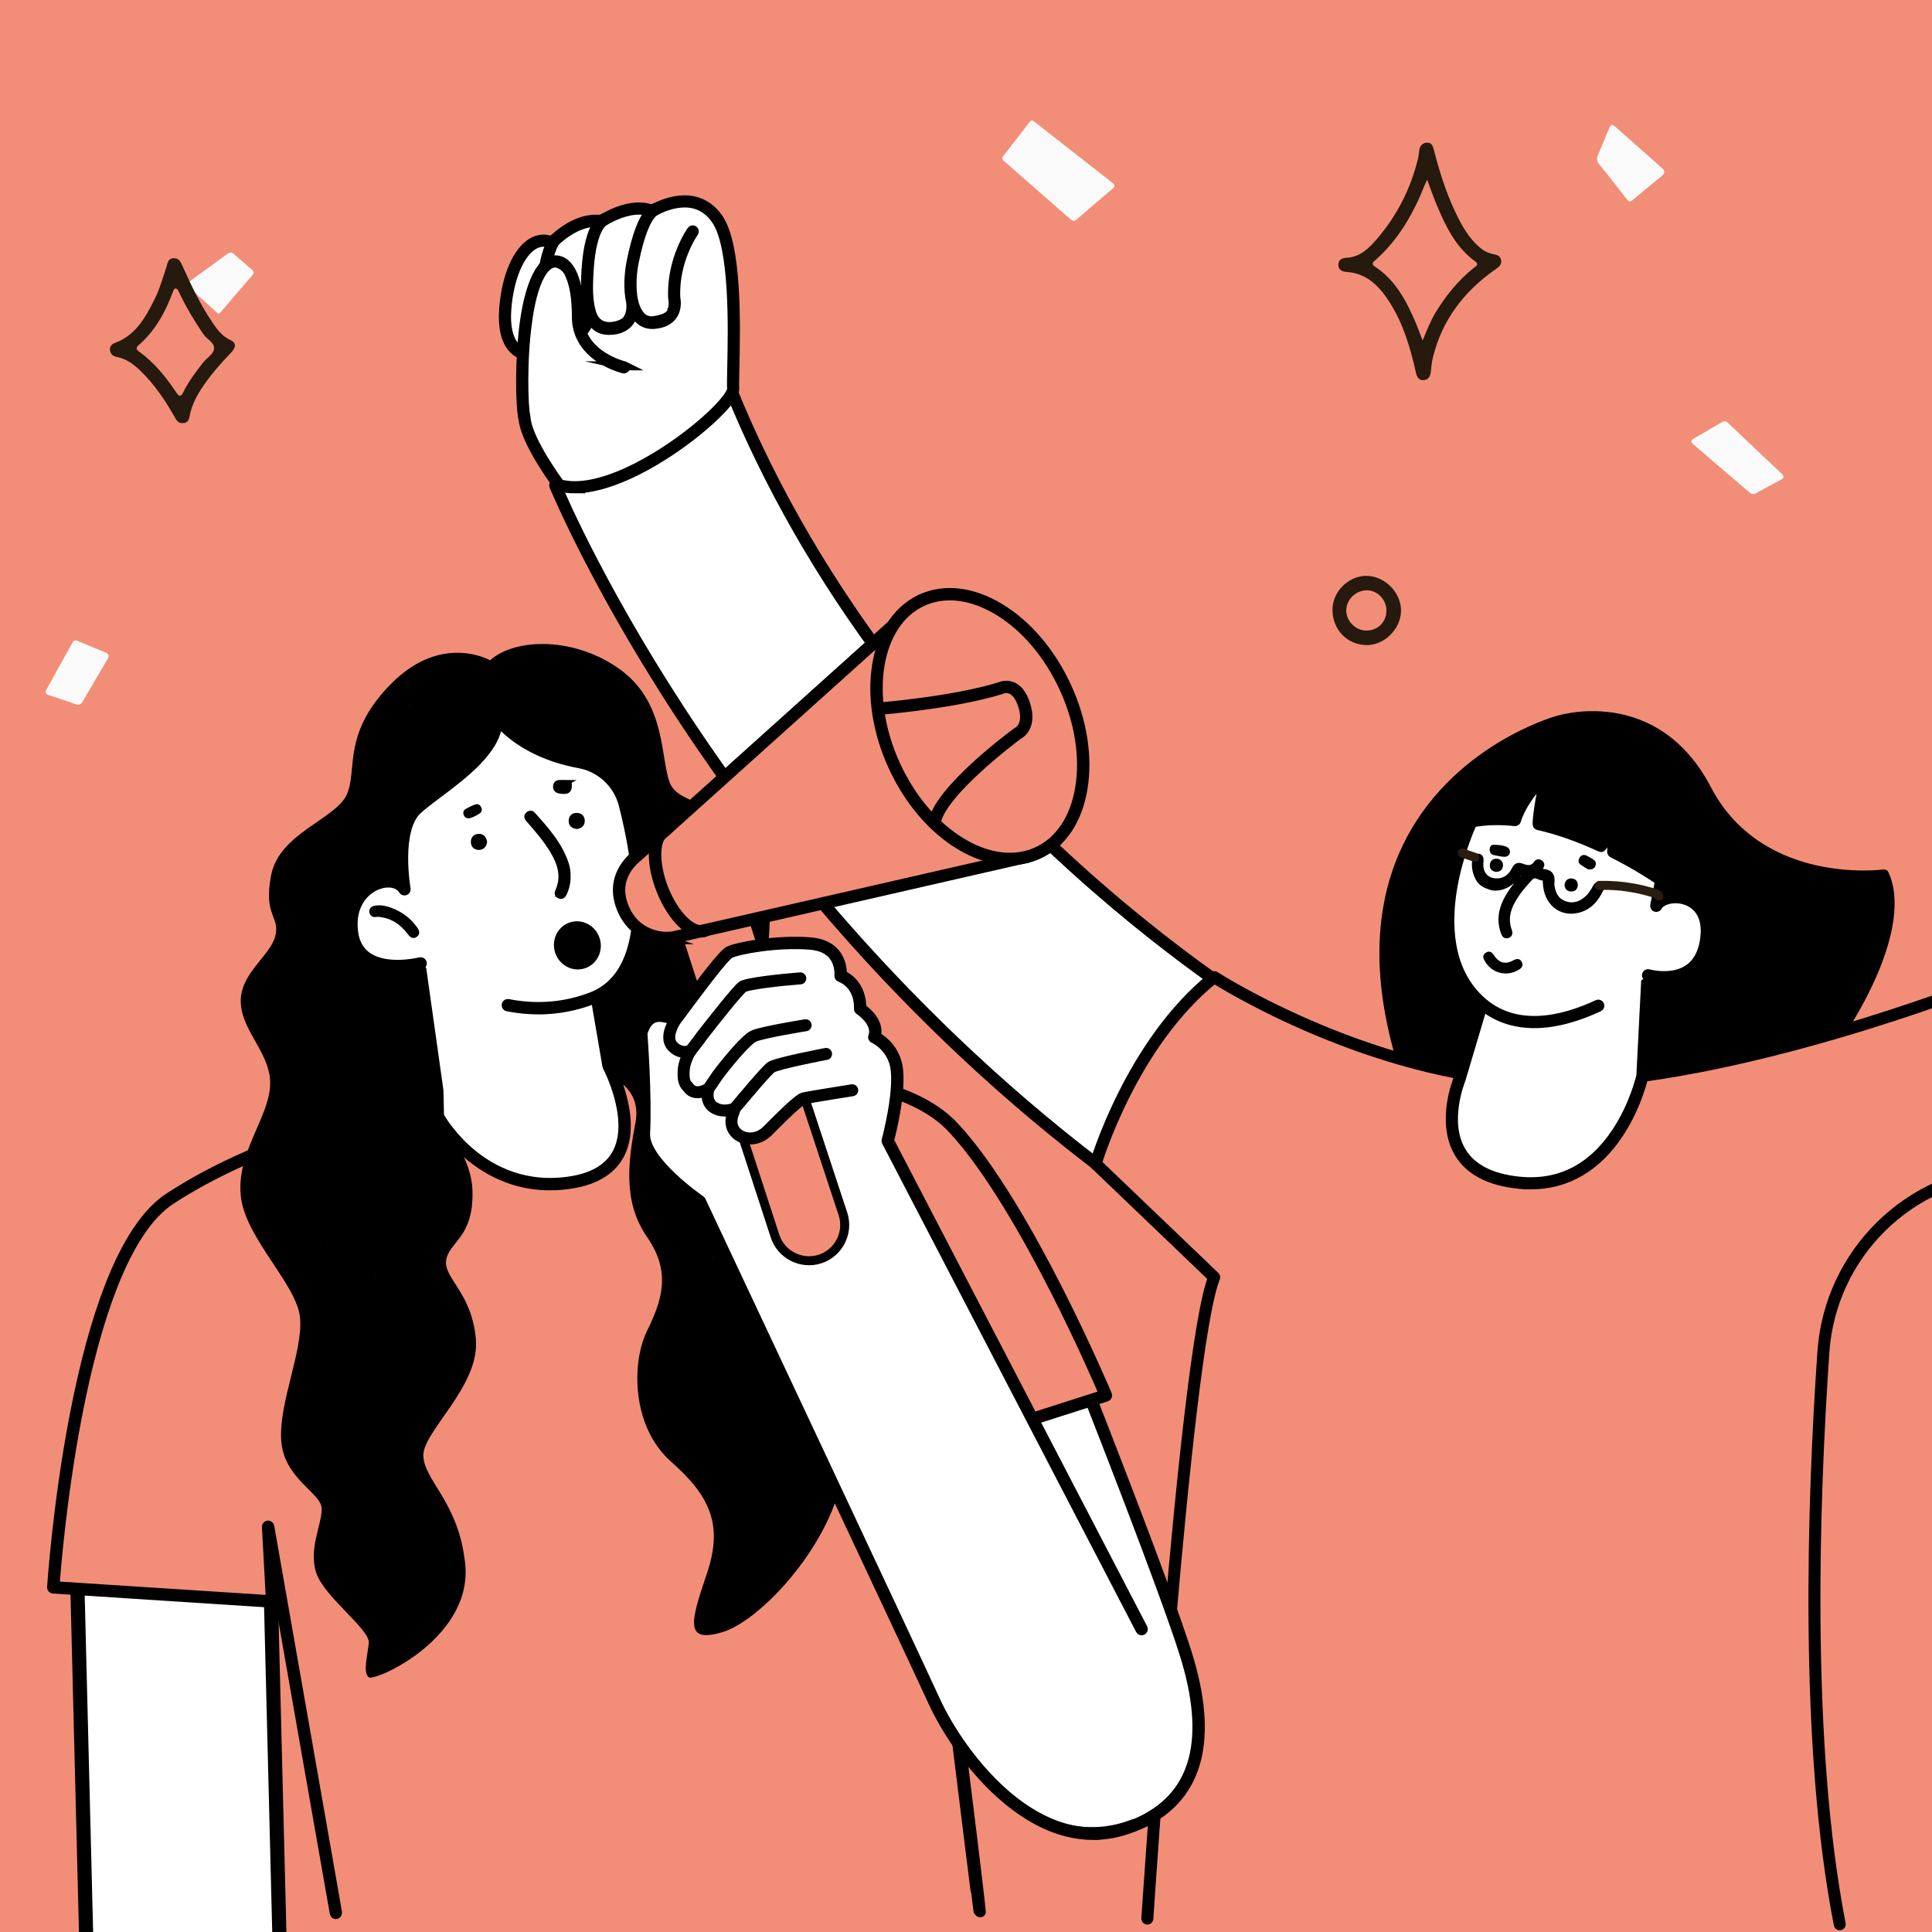
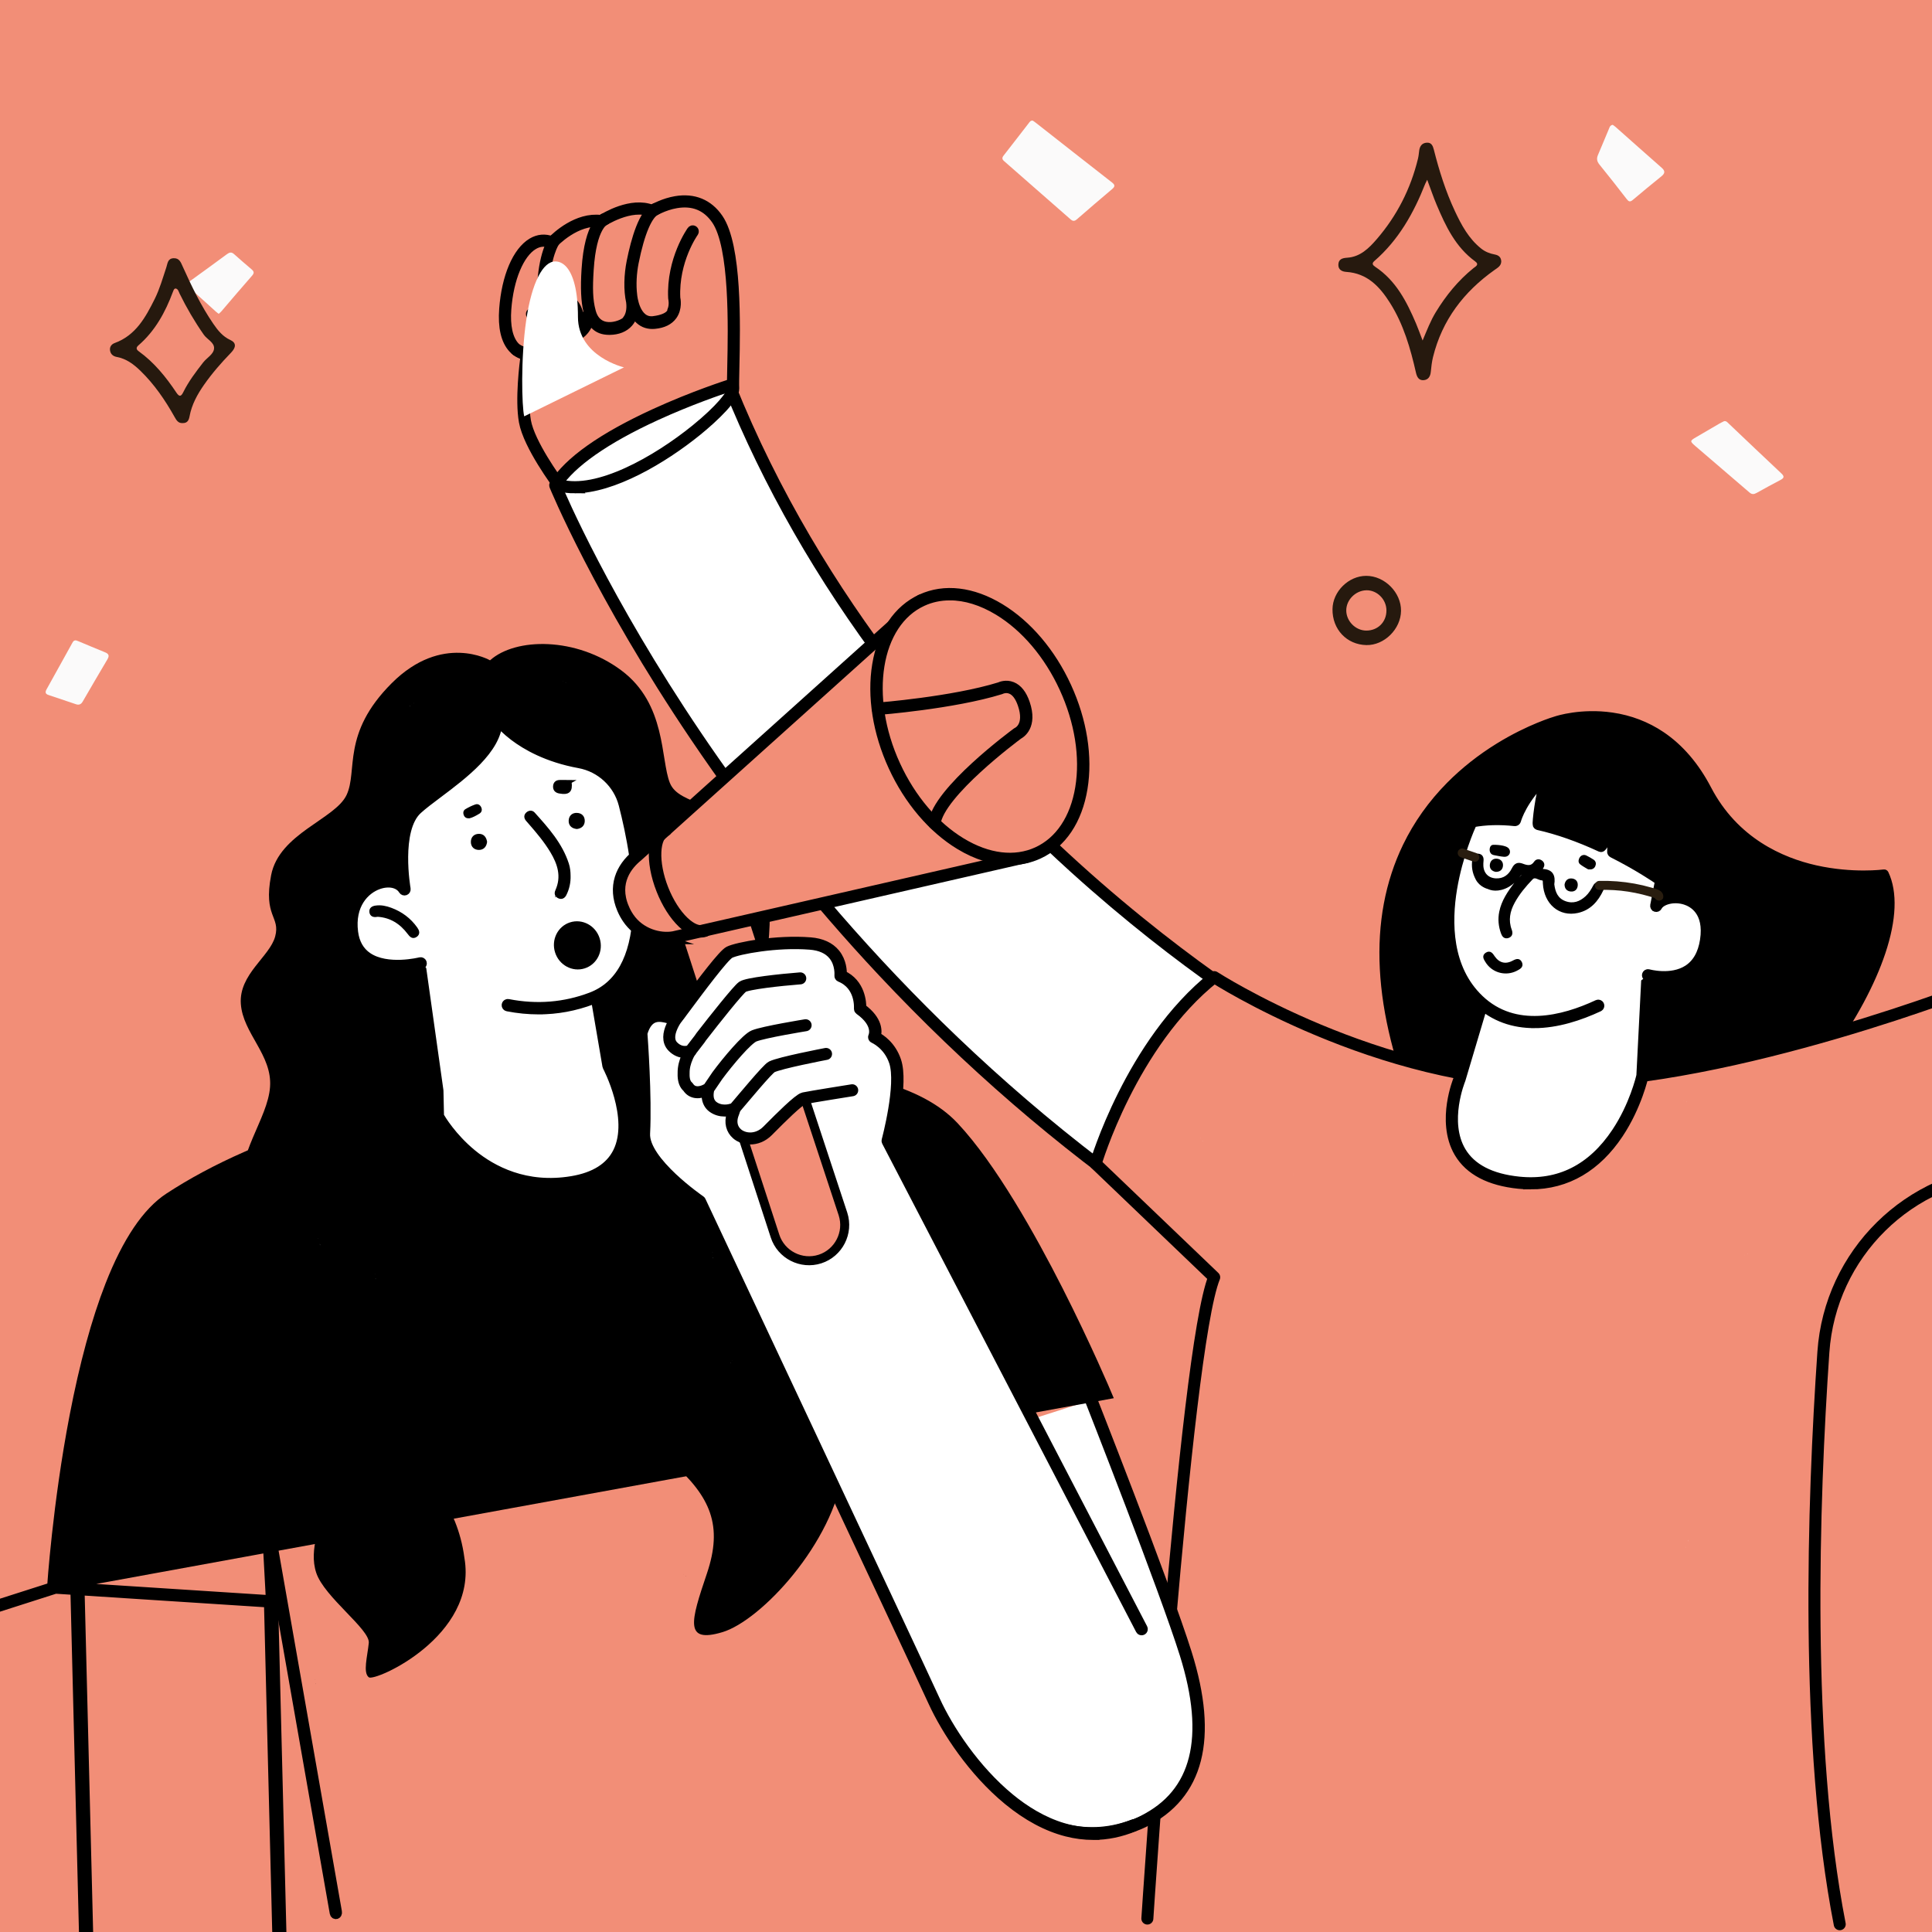
<svg xmlns="http://www.w3.org/2000/svg" id="Layer_1" data-name="Layer 1" width="126.127mm" height="126.127mm" version="1.1" viewBox="0 0 357.524 357.524">
  <rect x="-4.042" y="-3.591" width="365.141" height="365.141" fill="#f28e77" stroke-width="0" />
  <path d="M205.785,33.771c-4.716-3.676-9.414-7.373-14.12-11.063-.192-.15-.398-.284-.551-.393-.415-.036-.561.24-.731.459-1.557,2.006-3.1,4.023-4.668,6.02-.328.418-.275.698.105,1.03,4.103,3.582,8.202,7.17,12.292,10.766.417.367.737.369,1.161,0,2.163-1.881,4.336-3.751,6.529-5.597.553-.465.565-.77-.017-1.224v.002Z" fill="#fbfafa" stroke-width="0" />
  <path d="M319.836,78.316c-.203-.192-.381-.444-.796-.371-.262.135-.596.291-.914.475-1.415.82-2.828,1.644-4.238,2.473-1.178.692-1.207.745-.122,1.682,3.309,2.859,6.651,5.681,9.958,8.542.461.399.83.383,1.315.114,1.466-.815,2.936-1.623,4.423-2.399.688-.359.797-.653.175-1.235-3.284-3.075-6.535-6.185-9.8-9.281h-.001Z" fill="#fbfafa" stroke-width="0" />
  <path d="M307.51,31.054c-2.859-2.504-5.692-5.039-8.537-7.559-.177-.157-.38-.286-.533-.399-.53.095-.597.512-.733.827-.678,1.577-1.308,3.175-1.994,4.749-.298.682-.194,1.208.273,1.785,1.697,2.096,3.37,4.212,5.013,6.35.38.495.627.639,1.157.188,1.743-1.481,3.517-2.928,5.295-4.368.65-.526.745-.972.059-1.572h0Z" fill="#fbfafa" stroke-width="0" />
  <path d="M19.44,120.711c-1.666-.673-3.319-1.379-4.978-2.069-.15-.062-.307-.107-.383-.134-.446-.038-.569.237-.707.486-1.586,2.856-3.17,5.714-4.754,8.571-.26.47-.276.838.34,1.041,1.706.562,3.407,1.141,5.109,1.718.554.188.944.01,1.232-.486,1.519-2.612,3.033-5.228,4.579-7.824.397-.667.254-1.023-.438-1.303Z" fill="#fbfafa" stroke-width="0" />
  <path d="M35.057,53.262c1.658,1.459,3.284,2.955,4.925,4.433.145.131.309.24.496.383.192-.179.352-.303.481-.453,1.892-2.203,3.762-4.426,5.684-6.604.455-.516.355-.808-.099-1.192-1.093-.924-2.178-1.858-3.243-2.814-.466-.418-.837-.323-1.297.017-2.271,1.677-4.556,3.335-6.845,4.987-.545.394-.681.732-.101,1.242h0Z" fill="#fbfafa" stroke-width="0" />
  <path d="M277.815,48.396c-.039.826-.667,1.153-1.236,1.556-5.695,4.037-9.706,9.273-11.396,16.134-.219.89-.317,1.815-.409,2.73-.084.841-.455,1.462-1.303,1.535-.892.076-1.251-.55-1.437-1.367-1.027-4.512-2.295-8.944-4.793-12.907-1.906-3.023-4.208-5.506-8.109-5.761-.77-.05-1.493-.388-1.465-1.341.029-1.017.736-1.225,1.621-1.281,2.429-.153,4.039-1.763,5.479-3.431,3.737-4.328,6.275-9.31,7.63-14.876.119-.489.167-.998.229-1.499.103-.826.502-1.408,1.368-1.483.891-.077,1.163.577,1.344,1.293.985,3.897,2.187,7.722,3.895,11.368,1.218,2.6,2.571,5.118,4.889,6.953.743.588,1.594.911,2.513,1.082.726.135,1.158.532,1.178,1.295h.002ZM264.109,33.264c-.207.422-.298.579-.364.746-2.135,5.429-4.942,10.414-9.421,14.299-.516.447-.301.755.173,1.07,3.839,2.551,5.823,6.444,7.555,10.51.405.951.747,1.929,1.206,3.124.819-1.947,1.478-3.667,2.438-5.24,1.887-3.093,4.142-5.87,6.978-8.156.361-.291,1.144-.64.306-1.25-3.636-2.647-5.457-6.527-7.135-10.496-.586-1.385-1.065-2.814-1.736-4.606h0Z" fill="#26190e" stroke-width="0" />
  <path d="M33.832,78.291c-.848.075-1.195-.541-1.54-1.157-1.745-3.113-3.748-6.039-6.322-8.533-1.236-1.197-2.598-2.22-4.358-2.544-.712-.131-1.18-.548-1.258-1.277-.068-.633.314-1.097.857-1.295,3.914-1.426,5.722-4.754,7.424-8.17.929-1.865,1.487-3.874,2.146-5.843.236-.705.234-1.633,1.327-1.687,1.079-.054,1.349.75,1.698,1.525,1.65,3.664,3.389,7.283,5.669,10.611.838,1.223,1.739,2.351,3.164,3.005,1.081.496,1.093,1.328.111,2.343-1.801,1.86-3.498,3.801-4.984,5.926-1.255,1.795-2.291,3.681-2.691,5.866-.126.686-.397,1.246-1.244,1.231h.001ZM32.521,53.389c-.232.016-.309.045-.521.615-1.402,3.765-3.281,7.219-6.369,9.896-.455.395-.471.735.04,1.104,2.847,2.056,5.024,4.734,6.951,7.625.552.828.869.804,1.298-.063.984-1.994,2.322-3.75,3.684-5.5.677-.87,1.918-1.493,2.007-2.56.094-1.129-1.28-1.68-1.905-2.575-1.695-2.427-3.182-4.967-4.483-7.623-.171-.349-.244-.812-.702-.92h0Z" fill="#26190e" stroke-width="0" />
  <path d="M259.265,113.038c-.035,3.373-3.105,6.407-6.412,6.337-3.641-.077-6.32-2.921-6.269-6.656.044-3.263,2.978-6.156,6.243-6.156,3.409,0,6.473,3.082,6.438,6.475ZM256.566,112.936c-.018-2.023-1.729-3.737-3.698-3.704-2.002.033-3.736,1.76-3.737,3.722,0,1.986,1.715,3.723,3.691,3.736,2.158.014,3.763-1.595,3.744-3.754Z" fill="#26190e" stroke-width="0" />
  <g id="Hand_R" data-name="Hand R">
    <g>
      <path d="M239.162,190.738s-72.697-40.841-104.203-119.373c0,0-25.788,8.168-32.206,18.437,0,0,32.206,79.115,111.788,134.076l24.621-33.14Z" fill="#fff" stroke-width="0" />
      <path d="M214.54,224.17c-.057,0-.115-.017-.166-.052-18.169-12.548-35.358-27.411-51.088-44.176-12.583-13.411-24.267-28.063-34.726-43.549-17.81-26.369-25.999-46.283-26.079-46.481-.035-.087-.027-.185.023-.265,2.692-4.308,8.962-8.742,18.636-13.18,7.183-3.295,13.665-5.36,13.73-5.381.146-.046.302.028.359.17,16.252,40.509,43.681,70.767,63.829,89.017,21.837,19.78,40.065,30.108,40.246,30.21.073.041.125.112.142.193.017.082-.001.168-.051.235l-24.621,33.14c-.057.077-.145.118-.234.118h0ZM103.079,89.83c.758,1.813,8.974,21.082,25.975,46.25,16.376,24.243,44.48,59.065,85.42,87.397l24.257-32.65c-2.413-1.399-19.666-11.647-40.053-30.11-12.852-11.64-24.419-24.221-34.38-37.394-12.394-16.391-22.322-33.749-29.51-51.597-1.271.416-7.067,2.363-13.411,5.274-9.334,4.283-15.656,8.716-18.298,12.83Z" fill="#000" stroke="#000" stroke-miterlimit="10" stroke-width="1.665" />
    </g>
    <g>
-       <path d="M103.469,89.802s-5.526-7.356-6.328-11.825c-.807-4.5.356-12.453.356-12.453,0,0-4.614-.058-3.999-8.323.636-8.559,4.526-14.172,8.696-12.307,0,0,4.287-4.681,9.112-3.971,0,0,5.354-3.585,9.402-1.867,0,0,7.661-4.878,12.033,1.503,4.318,6.301,2.723,27.956,2.934,31.349.209,3.368-21.006,21.002-32.206,17.894Z" fill="#fff" stroke-width="0" />
      <path d="M106.337,90.457c-1.037,0-2.025-.119-2.946-.374-.062-.017-.117-.054-.155-.106-.227-.303-5.577-7.463-6.382-11.949-.728-4.055.107-10.74.313-12.249-.486-.084-1.43-.364-2.287-1.299-1.36-1.483-1.922-3.94-1.672-7.302.441-5.932,2.445-10.649,5.229-12.311,1.177-.702,2.447-.812,3.686-.321.795-.815,4.679-4.511,9.116-3.928.755-.485,5.571-3.413,9.444-1.889.479-.284,2.201-1.234,4.354-1.603,3.342-.572,6.089.557,7.946,3.267,3.5,5.107,3.184,19.683,3.014,27.513-.04,1.85-.072,3.311-.03,3.983.102,1.637-3.67,5.304-6.931,7.947-6.413,5.197-15.688,10.62-22.698,10.62h-.001ZM103.643,89.547c6.94,1.842,17.804-4.311,25.025-10.163,4.487-3.637,6.775-6.504,6.716-7.458-.043-.697-.013-2.096.029-4.032.156-7.212.481-22.218-2.913-27.171-1.743-2.544-4.222-3.561-7.366-3.022-2.376.407-4.251,1.588-4.27,1.6-.081.052-.182.06-.271.022-3.854-1.635-9.074,1.806-9.126,1.841-.06.04-.133.057-.205.046-4.612-.678-8.812,3.834-8.854,3.88-.085.093-.22.12-.334.069-1.134-.507-2.258-.437-3.34.209-2.584,1.542-4.525,6.194-4.946,11.853-.233,3.139.288,5.508,1.508,6.851,1.018,1.121,2.157,1.158,2.205,1.159.084.002.163.039.217.103.054.064.079.148.067.231-.012.079-1.147,7.958-.357,12.359.736,4.104,5.618,10.814,6.214,11.622h0Z" fill="#000" stroke="#000" stroke-miterlimit="10" stroke-width="1.665" />
    </g>
    <path d="M120.94,59.335c-3.413.421-3.852-4.658-3.852-4.658-.251-1.967-.106-4.225.274-6.125,1.106-5.538,2.571-8.955,4.125-9.621.148-.064.217-.235.153-.383-.063-.148-.235-.217-.383-.153-2.225.954-3.657,5.988-4.467,10.043-.478,2.395-.594,5.208-.085,7.464v.017c.157,1.349-.08,2.472-.683,3.267-.181.74-5.406,3.099-6.611-1.574-.565-2.11-.595-4.291-.378-7.712.52-8.182,2.902-9.045,2.952-9.062.153-.042.244-.2.204-.354-.04-.156-.199-.25-.355-.21-.115.03-2.826.827-3.383,9.588-.216,3.396-.104,5.936.351,7.735-.002.117-.799,4.013-2.527,4.224-.074-1.237-.07-6.21-1.348-7.458-.665-.649-.038.202-1.025.258-.988.056-1.723.44-2.184,1.141-.604.918-.619,2.224-.466,3.348-.381-1.3-.538-3.042-.475-5.254.191-6.681,1.975-9.109,1.993-9.133.097-.128.073-.31-.054-.408-.128-.098-.311-.074-.409.053-.078.102-1.916,2.567-2.113,9.471-.08,2.799.193,4.896.831,6.341-.099,1.514-.376,2.688-.824,3.515.008-1.508-.162-4.372-1.464-5.642-.504-.491-.788.047-.408.418,1.443,1.406,1.301,5.34,1.264,6.038-.173.164-.359.298-.562.4-1.468.738-3.292-.422-3.325-.443-.135-.088-.316-.05-.404.084-.088.135-.05.316.084.404.064.042,1.223.786,2.546.786.446,0,.91-.085,1.357-.309.283-.142.54-.334.773-.57.018-.015.035-.032.049-.052.733-.774,1.206-2.022,1.414-3.732.18.256.379.48.596.672.67.592,1.518.891,2.531.891.284,0,.581-.023.89-.07,1.083-.164,1.859-.641,2.418-1.238.028-.022.052-.048.071-.079.674-.759,1.014-1.691,1.183-2.427.227.514.5.937.818,1.272.674.709,1.537,1.041,2.711,1.041h.084c1.498-.02,2.707-.505,3.496-1.403.498-.566.814-1.288.944-2.132.014.03.027.06.041.089,0,0,0,.002,0,.003.217.45.475.85.778,1.187.698.774,1.582,1.165,2.632,1.165.138,0,.279-.007.422-.02,1.551-.146,2.676-.698,3.345-1.642.956-1.348.631-3.011.574-3.261-.332-6.926,3.335-12.076,3.372-12.127.094-.13.065-.313-.065-.407-.13-.095-.313-.066-.407.065-.038.053-3.835,5.372-3.481,12.524,0,.019.004.038.008.056.003.013.275,1.144-.159,2.227,0,0,.023,1.449-3.39,1.871h.002ZM105.458,61.994c-1.252.19-2.216-.033-2.947-.68-.062-.054-.121-.113-.179-.173-.153-.448-1.142-3.515-.125-5.059.359-.545.925-.832,1.729-.878.829-.047,1.498.191,2.048.727,1.443,1.409,1.514,4.409,1.512,5.043-.481.494-1.138.884-2.038,1.021h0Z" fill="#000" stroke="#000" stroke-miterlimit="10" stroke-width="1.665" />
    <g>
      <path d="M106.953,58.646c0-4.957-.902-7.895-2.17-9.285v-.002h-.002c-.612-.67-1.308-.981-2.03-.981-1.119,0-2.207.952-3.147,2.808h0v.003c-.922,1.823-1.7,4.516-2.22,8.041-1.05,7.118-.817,15.986-.378,17.815l18.464-9.064s-8.518-1.984-8.518-9.335h0Z" fill="#fff" stroke-width="0" />
-       <path d="M115.537,67.697c-.021-.005-2.102-.5-4.164-1.87-2.74-1.82-4.129-4.236-4.129-7.181,0-6.613-1.679-10.56-4.493-10.56-1.251,0-2.403,1.027-3.371,2.914-.026.032-.047.069-.058.111,0,.004-.002.008-.003.012-.95,1.903-1.719,4.644-2.224,8.065-1.028,6.97-.854,15.92-.373,17.926.032.134.152.224.283.224.023,0,.045-.003.068-.008.157-.038.253-.195.216-.352-.398-1.659-.678-10.515.383-17.705.868-6.37,2.713-10.603,5.079-10.603.635,0,2.105.637,2.668,2.21.824,1.756,1.241,4.37,1.241,7.767,0,3.108,1.518,5.759,4.389,7.667,2.149,1.428,4.265,1.931,4.354,1.952.157.037.314-.061.35-.218.037-.157-.061-.314-.218-.35h.002Z" fill="#000" stroke="#000" stroke-miterlimit="10" stroke-width="1.665" />
    </g>
  </g>
  <g id="Hair">
    <path d="M287.996,133.385s-49.71,14.003-24.971,73.281c24.738,59.278,96.385-22.288,85.65-44.925,0,0-22.988,3.151-32.79-15.636s-27.889-12.719-27.889-12.719h0Z" fill="#000" stroke-width="0" />
    <path d="M289.227,228.143c-.993,0-1.968-.054-2.926-.162-4.87-.55-9.281-2.498-13.11-5.79-4.144-3.563-7.655-8.748-10.436-15.413-8.268-19.812-9.147-36.708-2.613-50.22,1.997-4.129,4.7-7.932,8.034-11.303,2.665-2.695,5.738-5.12,9.131-7.21,5.672-3.492,10.385-4.876,10.602-4.939.264-.088,4.7-1.52,10.397-.696,3.38.489,6.492,1.68,9.249,3.539,3.44,2.32,6.33,5.691,8.588,10.02,5.008,9.598,13.562,13.297,19.857,14.709,6.844,1.536,12.578.781,12.635.773.126-.017.249.049.303.164,1.656,3.491,1.456,8.551-.579,14.634-1.913,5.722-5.36,12.155-9.966,18.605-6.792,9.51-15.357,18.055-24.116,24.061-8.857,6.073-17.449,9.227-25.05,9.227h0ZM294.781,132.745c-3.894,0-6.657.906-6.692.917-.004.001-.009.003-.013.004-.047.013-4.767,1.367-10.48,4.888-5.264,3.244-12.474,9.046-16.93,18.265-6.455,13.354-5.57,30.087,2.629,49.735,5.301,12.703,13.064,19.718,23.073,20.848,8.146.919,17.684-2.181,27.58-8.967,8.705-5.969,17.218-14.464,23.972-23.919,9.538-13.355,13.573-25.757,10.579-32.46-1.117.122-6.416.583-12.606-.803-4.083-.914-7.754-2.44-10.91-4.536-3.949-2.623-7.097-6.148-9.356-10.477-5.001-9.585-12.211-12.494-17.379-13.247-1.219-.178-2.386-.247-3.466-.247h-.001ZM287.996,133.385h.001-.001Z" fill="#000" stroke="#000" stroke-miterlimit="10" stroke-width="1.11" />
  </g>
  <g id="Shirt">
    <path d="M212.323,355.037s6.885-105.254,12.369-118.673l-21.938-21.004s6.535-22.288,21.938-34.54c0,0,30.339,19.604,63.246,19.487s78.649-18.204,78.649-18.204c0,0-5.251,20.071,5.018,34.54,0,0-.038.002-.11.006-18.208.964-32.822,15.379-34.073,33.569-1.908,27.723-3.446,72.672,3.027,105.869" fill="#f28e77" stroke="#000" stroke-linecap="round" stroke-linejoin="round" stroke-width="2.219" />
    <g>
      <path d="M312.326,285.622h0c-.012.074-.023.137-.03.178.006-.037.015-.088.029-.178h.001ZM312.455,284.9c-.016.088-.036.197-.058.313-.016.023-.022-.006-.009-.079,0,.041.037-.128.066-.234h.001ZM311.96,286.389c.015-.115.028-.153.038-.167-.008.054-.018.118-.031.201,0,.004.001.011.002.014-.004-.012-.008-.025-.008-.048h-.001Z" fill="#fff" stroke-width="0" />
      <path d="M323.233,232.227h0c-.023.02-.042.037-.055.048.011-.01.027-.024.054-.048h.001ZM323.46,232.038c-.028.023-.063.051-.1.081-.015-.002-.014-.018.009-.037-.008.016.05-.023.09-.044h.001ZM322.832,232.262c.033-.033.049-.038.059-.037-.016.015-.035.032-.061.055,0,.002-.001.005-.002.007,0-.008,0-.015.004-.024h0Z" fill="#fff" stroke-width="0" />
      <path d="M311.924,203.923h0c-.03.001-.055.002-.072.002.015,0,.035-.001.072-.002ZM312.215,203.923c-.035-.001-.08-.002-.126-.002-.01-.011,0-.023.03-.022-.016.008.053.014.097.024h0ZM311.598,203.694c.046-.005.061.002.068.009-.022.001-.047.002-.08.004-.001.001-.004.003-.005.004.004-.006.009-.012.018-.016h-.001Z" fill="#fff" stroke-width="0" />
      <path d="M222.359,211.025h0c-.035-.023-.065-.043-.084-.055.018.012.042.028.085.055h-.001ZM222.699,211.259c-.041-.029-.092-.065-.147-.103-.005-.017.014-.018.048.006-.023-.007.053.054.099.097ZM222.109,210.576c.057.033.071.051.075.062-.026-.017-.057-.036-.097-.062-.002,0-.006,0-.009-.001.009-.002.018-.002.031.001Z" fill="#fff" stroke-width="0" />
      <path d="M239.254,217.408h0c-.011-.008-.02-.016-.025-.021.005.004.013.01.026.021h-.001ZM239.353,217.499c-.011-.012-.026-.026-.042-.04.004-.011.016-.016.026-.007-.011,0,.008.027.016.047ZM239.302,217.141c.019.011.02.021.017.028-.008-.006-.017-.014-.03-.023-.001,0-.003,0-.005.001.006-.003.012-.006.017-.006h.001Z" fill="#fff" stroke-width="0" />
    </g>
  </g>
  <g>
    <path d="M305.091,176.385l-1.151,22.707s-4.683,21.635-22.887,19.768-10.969-19.137-10.969-19.137l5.834-19.604,29.172-3.734h0Z" fill="#fff" stroke-width="0" />
    <path d="M283.233,219.266c-.725,0-1.461-.038-2.21-.115-5.394-.553-9.121-2.506-11.08-5.803-1.787-3.009-1.725-6.588-1.358-9.06.382-2.572,1.141-4.462,1.224-4.662l5.83-19.589c.033-.111.128-.192.243-.206l29.172-3.734c.086-.011.172.017.235.075.063.059.097.142.093.229l-1.151,22.707c0,.016-.003.031-.006.047-.012.055-1.222,5.522-4.659,10.684-2.026,3.042-4.417,5.388-7.109,6.973-2.773,1.633-5.867,2.455-9.224,2.455h0ZM276.144,180.385l-5.78,19.422c-.003.01-.006.02-.011.029-.032.077-3.168,7.729.093,13.216,1.859,3.129,5.438,4.985,10.636,5.518,7.433.762,13.488-2.284,17.997-9.055,3.266-4.904,4.483-10.079,4.57-10.462l1.132-22.334-28.638,3.666h.001Z" fill="#000" stroke="#000" stroke-miterlimit="10" stroke-width="1.665" />
  </g>
  <g id="Head">
    <path d="M306.491,167.634l.934-4.784s-3.577-2.549-8.895-5.223c-.095-1.661-.016-3.534.375-5.552,0,0-1.422,1.695-2.612,4.472-3.449-1.598-7.436-3.124-11.564-4.056-.026-2.425.352-5.905,2.101-9.652,0,0-4.44,3.222-6.477,8.913-2.719-.294-5.438-.26-8.051.247,0,0-10.502,21.938,1.284,33.14s31.389-4.668,31.389-4.668c0,0,9.335,2.684,10.735-6.418s-7.818-9.218-9.218-6.418h-.001Z" fill="#fff" stroke-width="0" />
    <path d="M283.914,189.425c-3.703,0-7.387-1.089-10.53-4.076-2.734-2.599-4.503-5.984-5.258-10.062-.601-3.247-.564-6.937.11-10.968,1.146-6.846,3.776-12.392,3.802-12.447.04-.083.117-.143.208-.16,2.416-.469,5.072-.562,7.897-.276.335-1.039,1.811-4.853,6.437-8.876.105-.091.26-.096.37-.01.11.085.144.236.082.361-1.303,2.606-1.937,8.162-2.009,9.348,3.518.814,7.268,2.13,11.156,3.914.064-.117.149-.273.236-.434.454-.839,1.3-2.4,2.245-3.895.073-.115.215-.164.343-.12.128.045.209.172.193.308-.264,2.375-.328,4.343-.355,5.183-.003.096-.006.175-.008.24,5.183,2.623,8.725,5.134,8.761,5.16.093.066.139.181.117.293l-.727,3.727c1.177-.884,3.241-1.175,5.072-.592,1.485.473,4.842,2.204,3.942,8.056-.413,2.688-1.547,4.641-3.37,5.807-3.274,2.095-7.554.899-7.735.847-.155-.044-.244-.206-.2-.361.044-.155.205-.244.361-.2.042.012,4.213,1.173,7.262-.779,1.673-1.072,2.718-2.889,3.104-5.402.832-5.407-2.2-6.984-3.542-7.411-2.243-.714-4.557.028-5.127,1.168-.065.131-.217.192-.355.146-.138-.047-.22-.189-.192-.332l.897-4.598c-.738-.511-4.077-2.767-8.703-5.093-.083-.042-.141-.12-.156-.211-.006-.036-.005-.073.002-.108.004-.05.009-.208.014-.375.022-.692.069-2.141.231-3.954-.658,1.108-1.22,2.147-1.561,2.776-.301.556-.519.83-.654.821-.036-.002-.071-.011-.103-.026-4.019-1.862-7.891-3.22-11.506-4.036-.017-.004-.034-.009-.05-.016-.074-.032-.133-.094-.161-.17-.092-.249.4-5.42,1.551-8.717-4.186,3.99-5.253,7.529-5.367,7.944-.055.199-.225.235-.317.225-2.8-.303-5.429-.23-7.817.216-.402.877-2.661,5.988-3.694,12.172-1.037,6.207-1.015,14.803,4.977,20.498,6.494,6.173,15.468,3.905,21.852.916.146-.069.32-.005.388.14.068.146.005.32-.14.388-3.492,1.635-7.743,3.055-11.971,3.056l-.002-.005ZM298.283,157.471h0ZM298.317,157.427c-.014.015-.025.029-.034.044.01-.015.021-.03.034-.044ZM298.317,157.426h0ZM298.318,157.426h0Z" fill="#000" stroke="#000" stroke-miterlimit="10" stroke-width="1.665" />
  </g>
-   <polygon points="14.218 289.262 16.586 369.858 52.356 369.858 49.977 289.262 14.218 289.262" fill="#fff" stroke-width="0" />
  <path d="M52.356,384.516H16.586c-.168,0-.305-.191-.311-.433l-2.368-94.667c-.003-.122.028-.24.087-.328s.14-.137.224-.137h35.759c.168,0,.305.191.311.433l2.378,94.667c.003.122-.028.24-.087.328-.059.088-.14.137-.224.137h.001ZM16.887,383.617h35.146l-2.356-93.769H14.541s2.346,93.769,2.346,93.769Z" fill="#000" stroke="#000" stroke-miterlimit="10" stroke-width="1.998" />
  <path d="M200.98,256.67s14.457,36.642,18.446,49.354c3.988,12.713,3.988,25.176-7.852,31.033-11.84,5.858-24.677-6.481-28.416-20.066s-14.644-51.411-14.644-51.411l32.467-8.911h0Z" fill="#fff" stroke-width="0" />
  <path d="M205.305,338.859c-2.164,0-4.369-.49-6.558-1.472-3.531-1.583-6.914-4.383-9.781-8.099-2.794-3.62-4.907-7.843-6.109-12.214-3.696-13.428-14.534-51.029-14.643-51.407l-.087-.303.304-.084,32.736-8.985.103.26c.145.367,14.507,36.798,18.453,49.376,4.945,15.763,2.25,26.329-8.011,31.406-2.05,1.014-4.207,1.522-6.406,1.522h0ZM168.9,265.799c1.043,3.619,11.038,38.323,14.558,51.111,2.43,8.83,8.677,16.831,15.545,19.909,4.239,1.901,8.539,1.887,12.433-.04,9.944-4.92,12.532-15.235,7.693-30.661-3.763-11.995-17.03-45.757-18.336-49.073l-31.893,8.754h0Z" fill="#000" stroke="#000" stroke-miterlimit="10" stroke-width="1.665" />
  <path d="M9.856,293.749s3.864-60.322,21.561-71.913c17.698-11.591,43.372-18.321,67.8-20.689s63.687-6.855,77.147,7.478c13.46,14.333,28.292,49.604,28.292,49.604l-33.9,10.843,10.843,87.492-119.273-1.62-12.713-72.411.748,13.834-40.506-2.617h0Z" fill="#f28e77" stroke-width="0" />
-   <path d="M204.944,258.108c-.037-.088-3.774-8.95-9.108-19.448-4.927-9.698-12.266-22.818-19.244-30.249-13.037-13.882-50.003-10.259-74.464-7.862-1.001.098-1.982.194-2.941.287-12.672,1.229-25.287,3.613-36.481,6.897-12.409,3.64-22.993,8.297-31.459,13.841-4.092,2.68-7.778,8.155-10.955,16.273-2.529,6.463-4.749,14.616-6.598,24.232-3.145,16.359-4.139,31.498-4.149,31.649-.011.172.119.32.291.331l40.506,2.617c.089.005.176-.027.239-.089.063-.063.097-.15.092-.238l-.467-8.646s11.544,65.782,11.638,66.289.709.374.598-.199-12.52-71.316-12.52-71.316c-.028-.162-.178-.274-.342-.256-.164.019-.285.162-.276.326l.729,13.484-39.843-2.574c.159-2.241,1.229-16.238,4.119-31.266,1.842-9.577,4.051-17.692,6.566-24.119,3.129-7.994,6.734-13.369,10.715-15.977,16.037-10.503,40.698-18.026,67.659-20.64.958-.093,1.94-.189,2.941-.287,24.34-2.385,61.122-5.99,73.949,7.668,6.927,7.376,14.232,20.44,19.141,30.101,4.761,9.37,8.247,17.433,8.957,19.097l-33.575,10.739c-.143.046-.233.186-.214.335,0,0,10.366,84.238,10.461,84.411s.424.656.673.362-10.484-84.593-10.484-84.593l33.654-10.764c.083-.027.152-.087.188-.166.037-.08.038-.171.004-.251h0Z" fill="#000" stroke="#000" stroke-miterlimit="10" stroke-width="1.665" />
+   <path d="M204.944,258.108c-.037-.088-3.774-8.95-9.108-19.448-4.927-9.698-12.266-22.818-19.244-30.249-13.037-13.882-50.003-10.259-74.464-7.862-1.001.098-1.982.194-2.941.287-12.672,1.229-25.287,3.613-36.481,6.897-12.409,3.64-22.993,8.297-31.459,13.841-4.092,2.68-7.778,8.155-10.955,16.273-2.529,6.463-4.749,14.616-6.598,24.232-3.145,16.359-4.139,31.498-4.149,31.649-.011.172.119.32.291.331l40.506,2.617c.089.005.176-.027.239-.089.063-.063.097-.15.092-.238l-.467-8.646s11.544,65.782,11.638,66.289.709.374.598-.199-12.52-71.316-12.52-71.316c-.028-.162-.178-.274-.342-.256-.164.019-.285.162-.276.326l.729,13.484-39.843-2.574l-33.575,10.739c-.143.046-.233.186-.214.335,0,0,10.366,84.238,10.461,84.411s.424.656.673.362-10.484-84.593-10.484-84.593l33.654-10.764c.083-.027.152-.087.188-.166.037-.08.038-.171.004-.251h0Z" fill="#000" stroke="#000" stroke-miterlimit="10" stroke-width="1.665" />
  <path d="M93.708,234.722h0c-.019-.012-.035-.023-.045-.03.009.006.023.015.045.03ZM93.887,234.852c-.021-.017-.048-.037-.077-.058,0-.014.015-.02.032-.006-.014,0,.024.036.044.064h.001ZM93.654,234.382c.031.016.036.029.036.037-.014-.009-.03-.019-.051-.032-.002,0-.004,0-.006.001.007-.003.013-.006.021-.006h0Z" fill="#000" stroke-width="0" />
  <path d="M104.153,233.094h0c-.012-.002-.022-.004-.028-.005.006.001.014.003.028.005ZM104.265,233.126c-.013-.005-.03-.01-.048-.015,0-.013.007-.024.018-.02-.008.006.016.02.03.035Z" fill="#000" stroke-width="0" />
  <path d="M84.291,296.631h0c-.025.001-.046.002-.059.002.012,0,.03-.001.059-.002ZM84.532,296.632c-.029-.002-.066-.002-.105-.002-.009-.012,0-.025.025-.024-.013.008.044.015.08.026ZM84.021,296.386c.038-.005.051.002.056.009-.018,0-.039.002-.067.004,0,.001-.003.003-.004.004.004-.007.008-.013.015-.018h0Z" fill="#000" stroke-width="0" />
  <path d="M126.704,291.636h0c-.028-.008-.052-.015-.067-.019.014.004.034.01.068.019h0ZM126.976,291.725c-.033-.012-.074-.026-.118-.04-.006-.015.008-.023.036-.014-.017.003.045.03.082.054h0ZM126.48,291.303c.044.01.056.021.06.03-.021-.006-.044-.013-.076-.021-.002,0-.005.002-.006.002.006-.005.013-.009.023-.011h-.001Z" fill="#000" stroke-width="0" />
  <path d="M58.311,311.322h0c-.019-.037-.036-.069-.047-.09.01.019.024.045.047.09ZM58.496,311.691c-.022-.045-.05-.101-.079-.16.004-.018.022-.01.04.028-.017-.016.02.074.039.133h0ZM58.324,310.801c.033.056.037.079.035.09-.015-.027-.032-.059-.054-.1-.002-.001-.005-.004-.007-.005.009.003.018.006.027.015h0Z" fill="#000" stroke-width="0" />
  <path d="M90.68,122.192s-8.849-5.11-18.196,4.238c-9.347,9.347-6.232,16.202-8.35,20.689s-12.463,7.104-13.959,14.831,1.745,7.603.748,11.342c-.997,3.739-6.73,6.979-6.356,12.463s5.829,9.438,5.407,15.375-6.279,12.418-5.407,20.27c.872,7.852,10.469,16.327,10.968,22.558s-3.988,15.704-3.49,22.683c.499,6.979,7.353,9.597,7.478,12.463.125,2.867-2.493,7.478-.997,11.965s9.971,10.469,9.721,12.962-1.122,5.484,0,6.356,20.19-7.603,17.698-22.06c-1.371-10.469-7.478-14.457-7.603-18.944s10.469-12.837,9.721-21.561-6.107-11.342-5.484-14.707,4.985-4.113,4.861-12.463c-.125-8.35-7.353-12.837-6.73-17.947l32.903-3.116s5.11,2.119,3.988,8.101c-1.36,7.255-2.368,14.707,2.119,21.188s2.867,11.591,0,17.449-2.867,17.698,4.487,24.179c7.353,6.481,9.597,11.84,6.606,20.689s-4.238,12.962,2.867,10.843c7.105-2.119,20.564-16.451,22.434-30.161s-3.988-13.834-4.611-20.564c-.623-6.73,5.608-10.843,4.985-18.321s-9.347-13.71-9.347-19.193,6.356-10.968,2.991-20.315-8.724-13.585-8.724-13.585c0,0,3.365-15.454-1.994-23.68s-13.71-6.979-15.454-11.342c-1.745-4.362-.623-14.582-8.974-20.814-8.35-6.232-19.567-6.107-24.303-1.869l-.003-.002Z" fill="#000" stroke-width="0" />
  <path d="M58.982,229.913h0c-.035-.057-.065-.105-.084-.137.018.028.042.068.084.137ZM59.306,230.48c-.037-.07-.084-.157-.137-.248,0-.026.022-.011.054.047-.024-.027.045.11.083.201ZM58.809,229.161c.059.086.071.119.073.135-.027-.041-.058-.089-.099-.153-.003-.002-.008-.006-.01-.008.011.005.022.011.037.026h-.001Z" fill="#fff" stroke-width="0" />
  <path d="M69.394,236.316h0c-.016-.04-.029-.074-.037-.096.008.02.019.048.038.096h0ZM69.539,236.712c-.017-.048-.039-.108-.061-.172.006-.018.023-.007.037.033-.016-.019.012.077.024.139h0ZM69.454,235.79c.029.061.031.084.028.095-.013-.029-.027-.063-.047-.108-.002-.002-.005-.004-.007-.006.009.004.017.008.026.018h0Z" fill="#fff" stroke-width="0" />
  <path d="M131.817,232.387h0c-.017-.053-.032-.098-.041-.127.009.026.021.063.042.127h-.001ZM131.976,232.906c-.019-.063-.043-.142-.068-.226.006-.022.024-.006.039.047-.016-.026.014.098.028.179h0ZM131.853,231.732c.034.081.037.11.034.124-.015-.038-.032-.083-.055-.142-.002-.002-.005-.006-.007-.008.009.006.018.012.028.027h0Z" fill="#fff" stroke-width="0" />
  <path d="M135.244,252.014h0c.004-.028.007-.051.009-.066-.002.014-.004.033-.008.066h-.001ZM135.2,252.28c.007-.032.014-.072.021-.115.014-.007.024.005.019.031-.006-.016-.023.046-.04.084ZM135.538,251.765c-.003.042-.013.055-.021.059.003-.02.006-.043.01-.073,0-.002-.002-.004-.003-.006.006.005.011.011.014.02h0Z" fill="#fff" stroke-width="0" />
  <path d="M76.068,130.371h0c.032-.04.058-.074.076-.096-.016.02-.037.048-.075.096h0ZM75.765,130.764c.036-.048.081-.109.129-.172.02-.007.019.016-.011.056.01-.027-.065.063-.117.116h0ZM76.609,130.121c-.047.06-.07.074-.082.077.023-.028.051-.06.086-.102,0-.002.002-.007.003-.01,0,.01,0,.02-.007.034h0Z" fill="#fff" stroke-width="0" />
  <path d="M104.488,126.302h0c-.031.002-.058.002-.075.003.016,0,.037,0,.075-.003ZM104.795,126.301c-.037,0-.084,0-.133,0-.011-.012,0-.025.032-.024-.017.008.056.015.101.025ZM104.143,126.062c.049-.005.065,0,.072.009-.023,0-.05.003-.085.005-.002,0-.004.003-.006.004.005-.007.01-.013.019-.018Z" fill="#fff" stroke-width="0" />
  <path d="M77.304,176.189l3.614,25.674.102,4.768s8.101,14.956,24.864,12.152,6.73-21.561,6.73-21.561l-3.24-18.944-32.071-2.088h0Z" fill="#fff" stroke-width="0" />
  <path d="M101.772,219.443c-2.393,0-4.715-.361-6.939-1.08-2.795-.904-5.44-2.372-7.863-4.364-4.12-3.388-6.138-7.065-6.222-7.22-.024-.044-.036-.092-.038-.142l-.102-4.749-3.612-25.656c-.013-.093.016-.187.08-.255.064-.069.155-.104.249-.099l32.071,2.088c.144.009.263.116.287.258l3.232,18.896c.182.351,1.35,2.658,2.164,5.618.819,2.977,1.44,7.247-.252,10.688-1.485,3.02-4.476,4.925-8.89,5.664-1.408.236-2.798.353-4.165.353h0ZM81.331,206.546c.289.506,2.31,3.915,6.052,6.986,3.707,3.043,9.917,6.37,18.451,4.943,4.204-.703,7.041-2.494,8.433-5.323,3.084-6.27-1.875-15.69-1.926-15.784-.016-.029-.027-.061-.032-.094l-3.199-18.702-31.443-2.047,3.561,25.295c.002.012.003.024.003.037l.101,4.69h0Z" fill="#000" stroke="#000" stroke-miterlimit="10" stroke-width="1.665" />
  <path d="M91.802,132.537s4.125,6.416,15.44,8.48c4.072.743,7.345,3.774,8.378,7.783,2.834,11.006,6.169,31.294-6.12,35.958-17.075,6.481-31.657-6.481-31.657-6.481,0,0-11.591,2.991-12.713-5.733-1.122-8.724,7.603-11.466,9.721-7.976,0,0-1.994-11.092,2.243-14.956s15.579-10.095,14.707-17.075h0Z" fill="#fff" stroke-width="0" />
  <path d="M99.648,186.884c-1.89,0-3.802-.188-5.731-.565-.169-.033-.279-.197-.246-.366.033-.169.197-.28.366-.246,5.292,1.035,10.457.617,15.352-1.24,5.256-1.995,8.126-7.151,8.531-15.325.349-7.044-1.222-14.908-2.602-20.264-.997-3.87-4.189-6.835-8.132-7.554-5.906-1.077-9.838-3.353-12.096-5.072-1.426-1.086-2.377-2.081-2.933-2.74-.172,5.155-6.418,9.844-11.055,13.325-1.457,1.093-2.832,2.126-3.797,3.006-4.063,3.705-2.166,14.561-2.147,14.67.027.148-.056.293-.196.347s-.299-.001-.377-.13c-.775-1.277-2.599-1.678-4.54-.999-2.531.886-5.257,3.716-4.606,8.774.261,2.031,1.139,3.565,2.608,4.561,3.608,2.444,9.657.926,9.718.91.167-.043.337.057.379.224.043.167-.057.337-.224.379-.258.067-6.379,1.605-10.221-.997-1.625-1.1-2.593-2.782-2.878-4.999-.698-5.427,2.267-8.478,5.018-9.441,1.759-.616,3.454-.427,4.547.437-.387-2.892-1.085-10.93,2.499-14.198.986-.899,2.374-1.941,3.842-3.043,4.817-3.616,11.414-8.569,10.765-13.762-.018-.144.066-.282.203-.332.137-.049.29.002.368.125.01.015,1.046,1.598,3.431,3.407,2.201,1.671,6.036,3.883,11.803,4.934,4.181.762,7.566,3.907,8.623,8.012,2.973,11.544,6.106,31.614-6.311,36.327-3.22,1.222-6.554,1.835-9.962,1.835h.001Z" fill="#000" stroke="#000" stroke-miterlimit="10" stroke-width="1.665" />
  <ellipse cx="106.844" cy="174.944" rx="4.328" ry="4.468" transform="translate(-48.121 40.755) rotate(-17.696)" fill="#000" stroke-width="0" />
  <path d="M145.387,211.793h0c-3.459,1.119-7.205-.796-8.324-4.255l-11.104-34.329c-.253-.783.18-1.63.963-1.883l9.733-3.148c.783-.253,1.63.18,1.883.963l11.104,34.329c1.119,3.459-.796,7.205-4.255,8.324h0Z" fill="#f28e77" stroke-width="0" />
  <path d="M143.357,212.426c-2.922,0-5.644-1.866-6.591-4.792l-11.104-34.329c-.148-.458-.108-.947.112-1.378s.594-.75,1.051-.898l9.733-3.148c.949-.306,1.969.215,2.276,1.163l11.104,34.329c1.175,3.632-.824,7.541-4.455,8.716-.705.228-1.421.337-2.125.337h0ZM137.114,168.416c-.12,0-.243.018-.364.058l-9.733,3.148c-.299.097-.544.306-.688.588-.144.283-.171.603-.074.902l11.104,34.329c.861,2.662,3.339,4.36,5.997,4.361.641,0,1.292-.099,1.934-.306,1.594-.515,2.895-1.627,3.663-3.13.768-1.503.907-3.208.392-4.802l-11.104-34.329c-.162-.5-.628-.82-1.127-.82h0Z" fill="#000" stroke-width="0" />
  <path d="M190.074,158.522s-65.136,14.904-65.432,14.956c-2.867.499-6.401-.677-8.384-3.588-.366-.537-.689-1.125-.958-1.76,0-.004-.004-.007-.005-.011,0-.001,0-.002,0-.004-1.716-4.067-.248-7.474,2.626-9.789.095-.076,52.463-47.165,52.463-47.165l19.692,47.36h-.001Z" fill="#f28e77" stroke-width="0" />
  <path d="M123.329,173.9c-2.523,0-5.475-1.114-7.328-3.835-.383-.561-.715-1.171-.987-1.812-.004-.008-.008-.017-.011-.026-.841-1.997-.98-3.934-.415-5.756.504-1.624,1.588-3.141,3.136-4.388.331-.29,51.929-46.685,52.45-47.154.075-.068.179-.094.277-.072.099.022.18.091.219.184l19.692,47.36c.035.085.031.181-.011.262-.042.082-.118.14-.208.161-6.668,1.526-65.153,14.908-65.448,14.959-.434.075-.893.115-1.367.115v.002ZM115.588,168.011c.256.603.569,1.177.928,1.703,2.034,2.986,5.611,3.885,8.073,3.457.551-.111,59.842-13.677,65.056-14.87l-19.381-46.613c-9.451,8.498-52.053,46.805-52.149,46.882-1.815,1.462-4.558,4.63-2.534,9.425,0,.003.002.005.003.008,0,.003.003.006.004.009h0ZM115.295,168.119h0,0Z" fill="#000" stroke="#000" stroke-miterlimit="10" stroke-width="1.665" />
  <ellipse cx="181.327" cy="134.454" rx="17.407" ry="25.735" transform="translate(-39.586 88.034) rotate(-24.69)" fill="#f28e77" stroke-width="0" />
  <path d="M186.876,159.266c-2.982,0-6.153-.965-9.293-2.869-5.07-3.075-9.458-8.239-12.355-14.54-2.897-6.302-3.96-12.994-2.993-18.844.974-5.895,3.891-10.236,8.212-12.222,4.321-1.987,9.515-1.374,14.624,1.724,5.07,3.075,9.458,8.239,12.355,14.54h0c2.897,6.302,3.96,12.994,2.993,18.844-.974,5.895-3.891,10.236-8.212,12.222-1.666.766-3.461,1.145-5.331,1.145ZM175.777,110.268c-1.782,0-3.489.36-5.07,1.087-8.565,3.938-10.769,17.503-4.913,30.24,2.846,6.19,7.147,11.257,12.112,14.268,4.926,2.988,9.912,3.588,14.04,1.69,4.128-1.898,6.918-6.073,7.858-11.758.947-5.729-.099-12.293-2.945-18.483-2.846-6.19-7.147-11.257-12.112-14.268-3.039-1.843-6.101-2.778-8.97-2.778v.002Z" fill="#000" stroke="#000" stroke-miterlimit="10" stroke-width="1.665" />
  <path d="M129.698,172.661c-1.065,0-2.269-.604-3.486-1.765-1.535-1.465-2.929-3.662-3.925-6.184-2.121-5.372-1.771-10.374.797-11.388.16-.063.341.015.404.175.063.16-.015.341-.175.404-2.168.856-2.372,5.701-.446,10.579.964,2.44,2.304,4.558,3.775,5.962,1.41,1.346,2.751,1.864,3.778,1.459.16-.064.341.015.404.175s-.015.341-.175.404c-.301.119-.619.177-.951.177v.002Z" fill="#000" stroke="#000" stroke-miterlimit="10" stroke-width="1.665" />
  <path d="M172.914,152.67c-.014,0-.028,0-.041-.003-.171-.023-.291-.179-.268-.35.795-5.977,14.939-16.413,15.541-16.854.019-.014.04-.026.062-.035.094-.042,2.325-1.085.95-5.096-.503-1.467-1.208-2.39-2.096-2.744-.966-.386-1.819.049-1.828.053-.017.009-.034.016-.052.021-8.781,2.721-22.573,3.799-22.711,3.81-.17.013-.321-.115-.334-.287s.115-.321.287-.334c.137-.01,13.836-1.082,22.551-3.776.184-.088,1.184-.518,2.319-.065,1.064.425,1.889,1.475,2.454,3.121,1.467,4.279-.909,5.675-1.253,5.852-.629.465-14.524,10.804-15.27,16.418-.021.157-.155.271-.309.271l-.002-.002Z" fill="#000" stroke="#000" stroke-miterlimit="10" stroke-width="1.665" />
  <path d="M211.262,301.476l-46.986-90.359s2.817-10.369,1.371-14.707c-1.122-3.365-3.864-4.487-3.864-4.487,0,0,1.246-2.493-2.617-5.235,0,0,.374-4.487-3.614-6.107,0,0,.623-5.484-5.608-5.982-6.232-.499-13.46.872-14.956,1.62s-8.974,11.217-9.721,12.089-4.985-2.742-6.606,2.867c0,0,.872,11.342.499,18.57-.277,5.346,10.344,12.588,10.344,12.588,0,0,38.511,81.884,43.372,92.477,4.861,10.594,19.93,28.85,37.107,21.687s1.28-35.022,1.28-35.022h-.001Z" fill="#fff" stroke-width="0" />
  <path d="M137.636,211.036l4.999,16.339s3.225,7.847,9.46,5.375,3.171-10.696,3.171-10.696l-5.92-18.489-5.958,4.515s-4.246,3.655-5.751,2.956h0Z" fill="#f28e77" stroke-width="0" />
  <path d="M202.293,339.653c-1.63,0-3.27-.209-4.912-.629-3.644-.93-7.299-2.887-10.865-5.817-6.56-5.39-11.493-12.969-13.923-18.265-4.74-10.33-41.962-89.479-43.335-92.398-1.01-.698-10.683-7.527-10.41-12.813.369-7.126-.489-18.417-.498-18.53-.003-.037,0-.074.011-.11,1.225-4.239,3.939-3.546,5.56-3.131.403.103,1.013.259,1.108.148.176-.206.788-1.029,1.563-2.071,3.416-4.594,7.152-9.542,8.255-10.094,1.507-.753,8.783-2.159,15.12-1.652,2.06.165,3.621.876,4.64,2.114,1.243,1.51,1.295,3.336,1.269,3.979,3.483,1.556,3.623,5.286,3.606,6.152,3.157,2.306,2.915,4.457,2.689,5.23.746.386,2.813,1.679,3.769,4.548,1.392,4.176-1.01,13.548-1.334,14.769l46.931,90.251c.079.153.02.341-.133.42s-.341.02-.42-.133l-46.986-90.359c-.036-.069-.045-.15-.024-.225.028-.103,2.776-10.328,1.376-14.526-1.06-3.18-3.66-4.286-3.687-4.297-.08-.033-.143-.098-.173-.179s-.026-.171.013-.249c.044-.091,1.057-2.304-2.519-4.841-.09-.064-.139-.17-.13-.28.014-.174.302-4.28-3.421-5.792-.13-.053-.208-.185-.192-.324.002-.021.218-2.134-1.119-3.753-.908-1.099-2.323-1.733-4.205-1.883-6.23-.499-13.332.859-14.792,1.588-1.062.531-5.771,6.865-8.034,9.908-.813,1.093-1.4,1.883-1.59,2.105-.347.405-.96.249-1.736.05-1.575-.403-3.729-.953-4.791,2.647.066.882.852,11.65.495,18.553-.264,5.112,10.104,12.243,10.209,12.314.046.031.083.074.106.125.385.819,38.568,82.006,43.373,92.48,2.401,5.233,7.275,12.721,13.753,18.044,5.259,4.321,13.477,8.66,22.758,4.79.158-.066.341.009.407.168s-.009.341-.168.407c-2.496,1.041-5.044,1.562-7.615,1.562h.001Z" fill="#000" stroke="#000" stroke-miterlimit="10" stroke-width="1.665" />
  <path d="M149.193,204.019l6.806,20.644c1.119,3.459-.796,7.205-4.255,8.324h0c-3.459,1.119-7.205-.796-8.324-4.255l-5.877-18.039" fill="none" stroke="#000" stroke-linecap="round" stroke-linejoin="round" stroke-width="1.665" />
  <path d="M131.145,201.412c.04-.051,1.613-2.372,1.613-2.372,1.998-2.701,5.473-6.812,6.794-7.341,1.816-.726,9.454-1.963,9.531-1.976M152.863,195.034c-.348.066-8.535,1.637-10.051,2.395-.792.396-5.298,5.874-6.837,7.661M125.776,187.647s-.009.01-.014.015c-.135.162-3.274,3.981-1.227,6.028.642.642,1.393.974,2.192.974.122,0,.244-.008.368-.023.256-.032.501-.095.735-.18-.252.275-.492.711-.698,1.229-.338.766-.648,1.809-.626,2.903-.007.16-.008.317-.002.468.035.956.297,1.641.78,2.037.069.1.141.199.221.297.391.478.94.727,1.597.727.075,0,.151-.003.228-.01.597-.05,1.219-.291,1.783-.663-.139.509-.21,1.076-.143,1.629.089.734.418,1.334.951,1.734.651.489,1.432.701,2.213.701.648,0,1.297-.147,1.87-.404-.105.214-.194.457-.267.716-.069.172-.133.343-.187.512-.44,1.368-.113,2.659.85,3.487.05.045.103.086.157.125.022.017.044.034.067.051.003.002.005.004.007.006.003.002.006.003.009.005.063.045.126.088.194.129.542.331,1.239.536,1.993.536,1.052,0,2.215-.398,3.222-1.406.162-.162.348-.349.554-.556,1.564-1.575,5.228-5.262,6.148-5.467,1.1-.244,8.876-1.48,8.955-1.492M127.763,194.497l1.705-2.212c.102-.135.193-.268.27-.398.002-.004.004-.007.006-.011,2.588-3.344,6.839-8.687,7.66-9.262.863-.604,6.865-1.267,10.689-1.565" fill="none" stroke="#000" stroke-linecap="round" stroke-linejoin="round" stroke-width="2.219" />
  <path d="M86.884,151.433c-.545.037-.87-.146-1.043-.552-.189-.445-.124-.896.284-1.143.575-.348,1.193-.647,1.827-.869.499-.175.923.089,1.123.575.182.445.064.868-.354,1.123-.607.371-1.232.716-1.836.866h-.001Z" fill="#000" stroke-width="0" />
  <path d="M88.641,157.004c-.726.006-1.222-.436-1.228-1.19-.006-.741.443-1.211,1.188-1.23.76-.019,1.128.482,1.258,1.203-.091.719-.483,1.211-1.219,1.217h0Z" fill="#000" stroke="#000" stroke-miterlimit="10" stroke-width=".555" />
  <path d="M106.759,150.704c.756.029,1.193.502,1.175,1.238-.019.746-.524,1.111-1.193,1.193-.809-.095-1.255-.539-1.228-1.266.027-.717.477-1.195,1.246-1.165Z" fill="#000" stroke="#000" stroke-miterlimit="10" stroke-width=".555" />
  <path d="M103.57,144.616c.688-.011,1.377.006,2.065.011-.059.033-.136.068-.133.093.218,1.668-.298,2.149-1.977,1.842-.567-.104-.915-.421-.902-1.009.014-.587.346-.928.947-.937Z" fill="#000" stroke="#000" stroke-miterlimit="10" stroke-width=".555" />
  <path d="M103.039,164.832c1.179-2.628.416-5.003-.964-7.291-1.139-1.889-2.549-3.572-3.996-5.226-.181-.207-.371-.406-.54-.622-.304-.389-.341-.795.047-1.14.368-.327.83-.358,1.154.003,2.531,2.816,5.066,5.636,6.265,9.345.227.702.303,1.431.305,2.167.038,1.213-.211,2.367-.755,3.449-.233.462-.62.696-1.133.459-.504-.233-.608-.645-.384-1.144h.001Z" fill="#000" stroke="#000" stroke-miterlimit="10" stroke-width=".555" />
  <path d="M76.961,173.14c-.588.404-.936.006-1.301-.479-1.44-1.914-3.308-3.12-5.759-3.284-.084.01-.169.017-.253.031-.526.087-.943-.09-1.014-.633-.078-.597.34-.835.878-.916.983-.147,1.914.06,2.824.4,1.906.711,3.471,1.876,4.652,3.541.319.45.527.959-.027,1.34Z" fill="#000" stroke="#000" stroke-miterlimit="10" stroke-width=".555" />
  <path d="M293.446,158.567c.445.215.874.47,1.29.738.329.211.371.546.222.88-.15.335-.438.48-.975.428-.384-.237-.928-.513-1.397-.884-.287-.227-.212-.623-.019-.914.206-.311.544-.408.878-.247h.001Z" fill="#000" stroke="#000" stroke-linecap="round" stroke-linejoin="round" stroke-width=".555" />
  <path d="M291.689,163.845c-.05.595-.411.911-.999.857-.574-.053-.878-.413-.883-1.004.109-.571.444-.91,1.028-.859.574.05.905.404.854,1.007h0Z" fill="#000" stroke="#000" stroke-linecap="round" stroke-linejoin="round" stroke-width=".555" />
  <path d="M275.38,164.238c.181.047,1.231.682,3.034-.038.895-.358,1.668-.969,2.269-1.723.18-.226.361-.452.542-.677.133-.165.322-.253.506-.124.228.16.082.341-.046.486-.415.47-.838.933-1.257,1.399-1.191,1.59-2.316,3.213-2.716,5.217-.264,1.322-.139,2.606.317,3.865.178.491.46.874,1.05.667.584-.205.596-.674.411-1.173-.681-1.838-.342-3.562.569-5.226.891-1.628,2.075-3.035,3.349-4.367.652-.682,1.29.06,1.936.099.519.031.426.493.446.843.203,3.647,2.866,5.92,6.155,5.186,2.215-.495,3.56-2.04,4.489-4.003.18-.381.033-.844-.341-1.037-.448-.231-.808-.039-1.029.382-.391.746-.824,1.456-1.449,2.032-1.151,1.06-2.465,1.53-3.994.985-1.559-.556-2.089-1.858-2.27-3.374v-.033c.224-1.435-.122-2.447-1.809-2.54-.389-.021-.401-.275-.192-.588.251-.375.206-.754-.171-1.03-.378-.277-.82-.208-1.047.138-.662,1.006-1.515.833-2.413.489-.827-.317-1.293-.091-1.71.741-.636,1.267-1.7,2.069-3.218,1.99-1.497-.078-2.475-1.069-2.567-2.563-.021-.332.002-.669.033-1.001.048-.515-.121-.921-.652-.998-.544-.08-.805.278-.876.789-.181,1.312-.02,2.381.617,3.595.666,1.268,2.033,1.594,2.033,1.594v-.002Z" fill="#000" stroke="#000" stroke-linecap="round" stroke-linejoin="round" stroke-width=".555" />
  <path d="M278.352,158.278c-.637-.052-1.267-.193-1.896-.316-.306-.06-.471-.284-.51-.59-.043-.336.078-.742.368-.76.208-.013,2.388-.004,2.746.676.29.512-.114,1.038-.708.99h0Z" fill="#000" stroke="#000" stroke-linecap="round" stroke-linejoin="round" stroke-width=".555" />
  <path d="M277.016,159.186c.565.065.898.457.837,1.04-.061.589-.465.841-1.039.838-.58-.11-.901-.454-.834-1.041.067-.582.464-.903,1.036-.837h0Z" fill="#000" stroke="#000" stroke-linecap="round" stroke-linejoin="round" stroke-width=".555" />
  <path d="M280.207,179.566c-1.892.758-4.054.046-5.098-1.7-.255-.426-.633-.935-.016-1.33.662-.425.952.12,1.281.594.897,1.291,2.165,1.644,3.541.96.562-.279,1.141-.665,1.483.119.294.674-.364.933-.844,1.198-.111.061-.231.107-.347.158h0Z" fill="#000" stroke="#000" stroke-linecap="round" stroke-linejoin="round" stroke-width=".555" />
  <path d="M295.958,164.677c1.785-.044,3.577.049,5.342.324.885.138,1.764.315,2.634.529.401.099.801.207,1.198.322.199.058.396.117.594.179.132.041.263.083.394.126.214.1.254.099.121-.003l-.114-.42.009.124c.08,1.062,1.745,1.07,1.665,0-.087-1.151-1.307-1.344-2.226-1.611-1.026-.298-2.067-.542-3.118-.731-2.144-.386-4.32-.557-6.498-.504-1.069.026-1.073,1.691,0,1.665h-.001Z" fill="#291d0f" stroke-width="0" />
  <path d="M273.142,157.845c-.78-.266-1.56-.531-2.34-.797-.413-.141-.928.161-1.024.581-.105.462.14.873.581,1.024.78.266,1.56.531,2.34.797.413.141.928-.161,1.024-.581.105-.462-.14-.873-.581-1.024h0Z" fill="#291d0f" stroke-width="0" />
</svg>